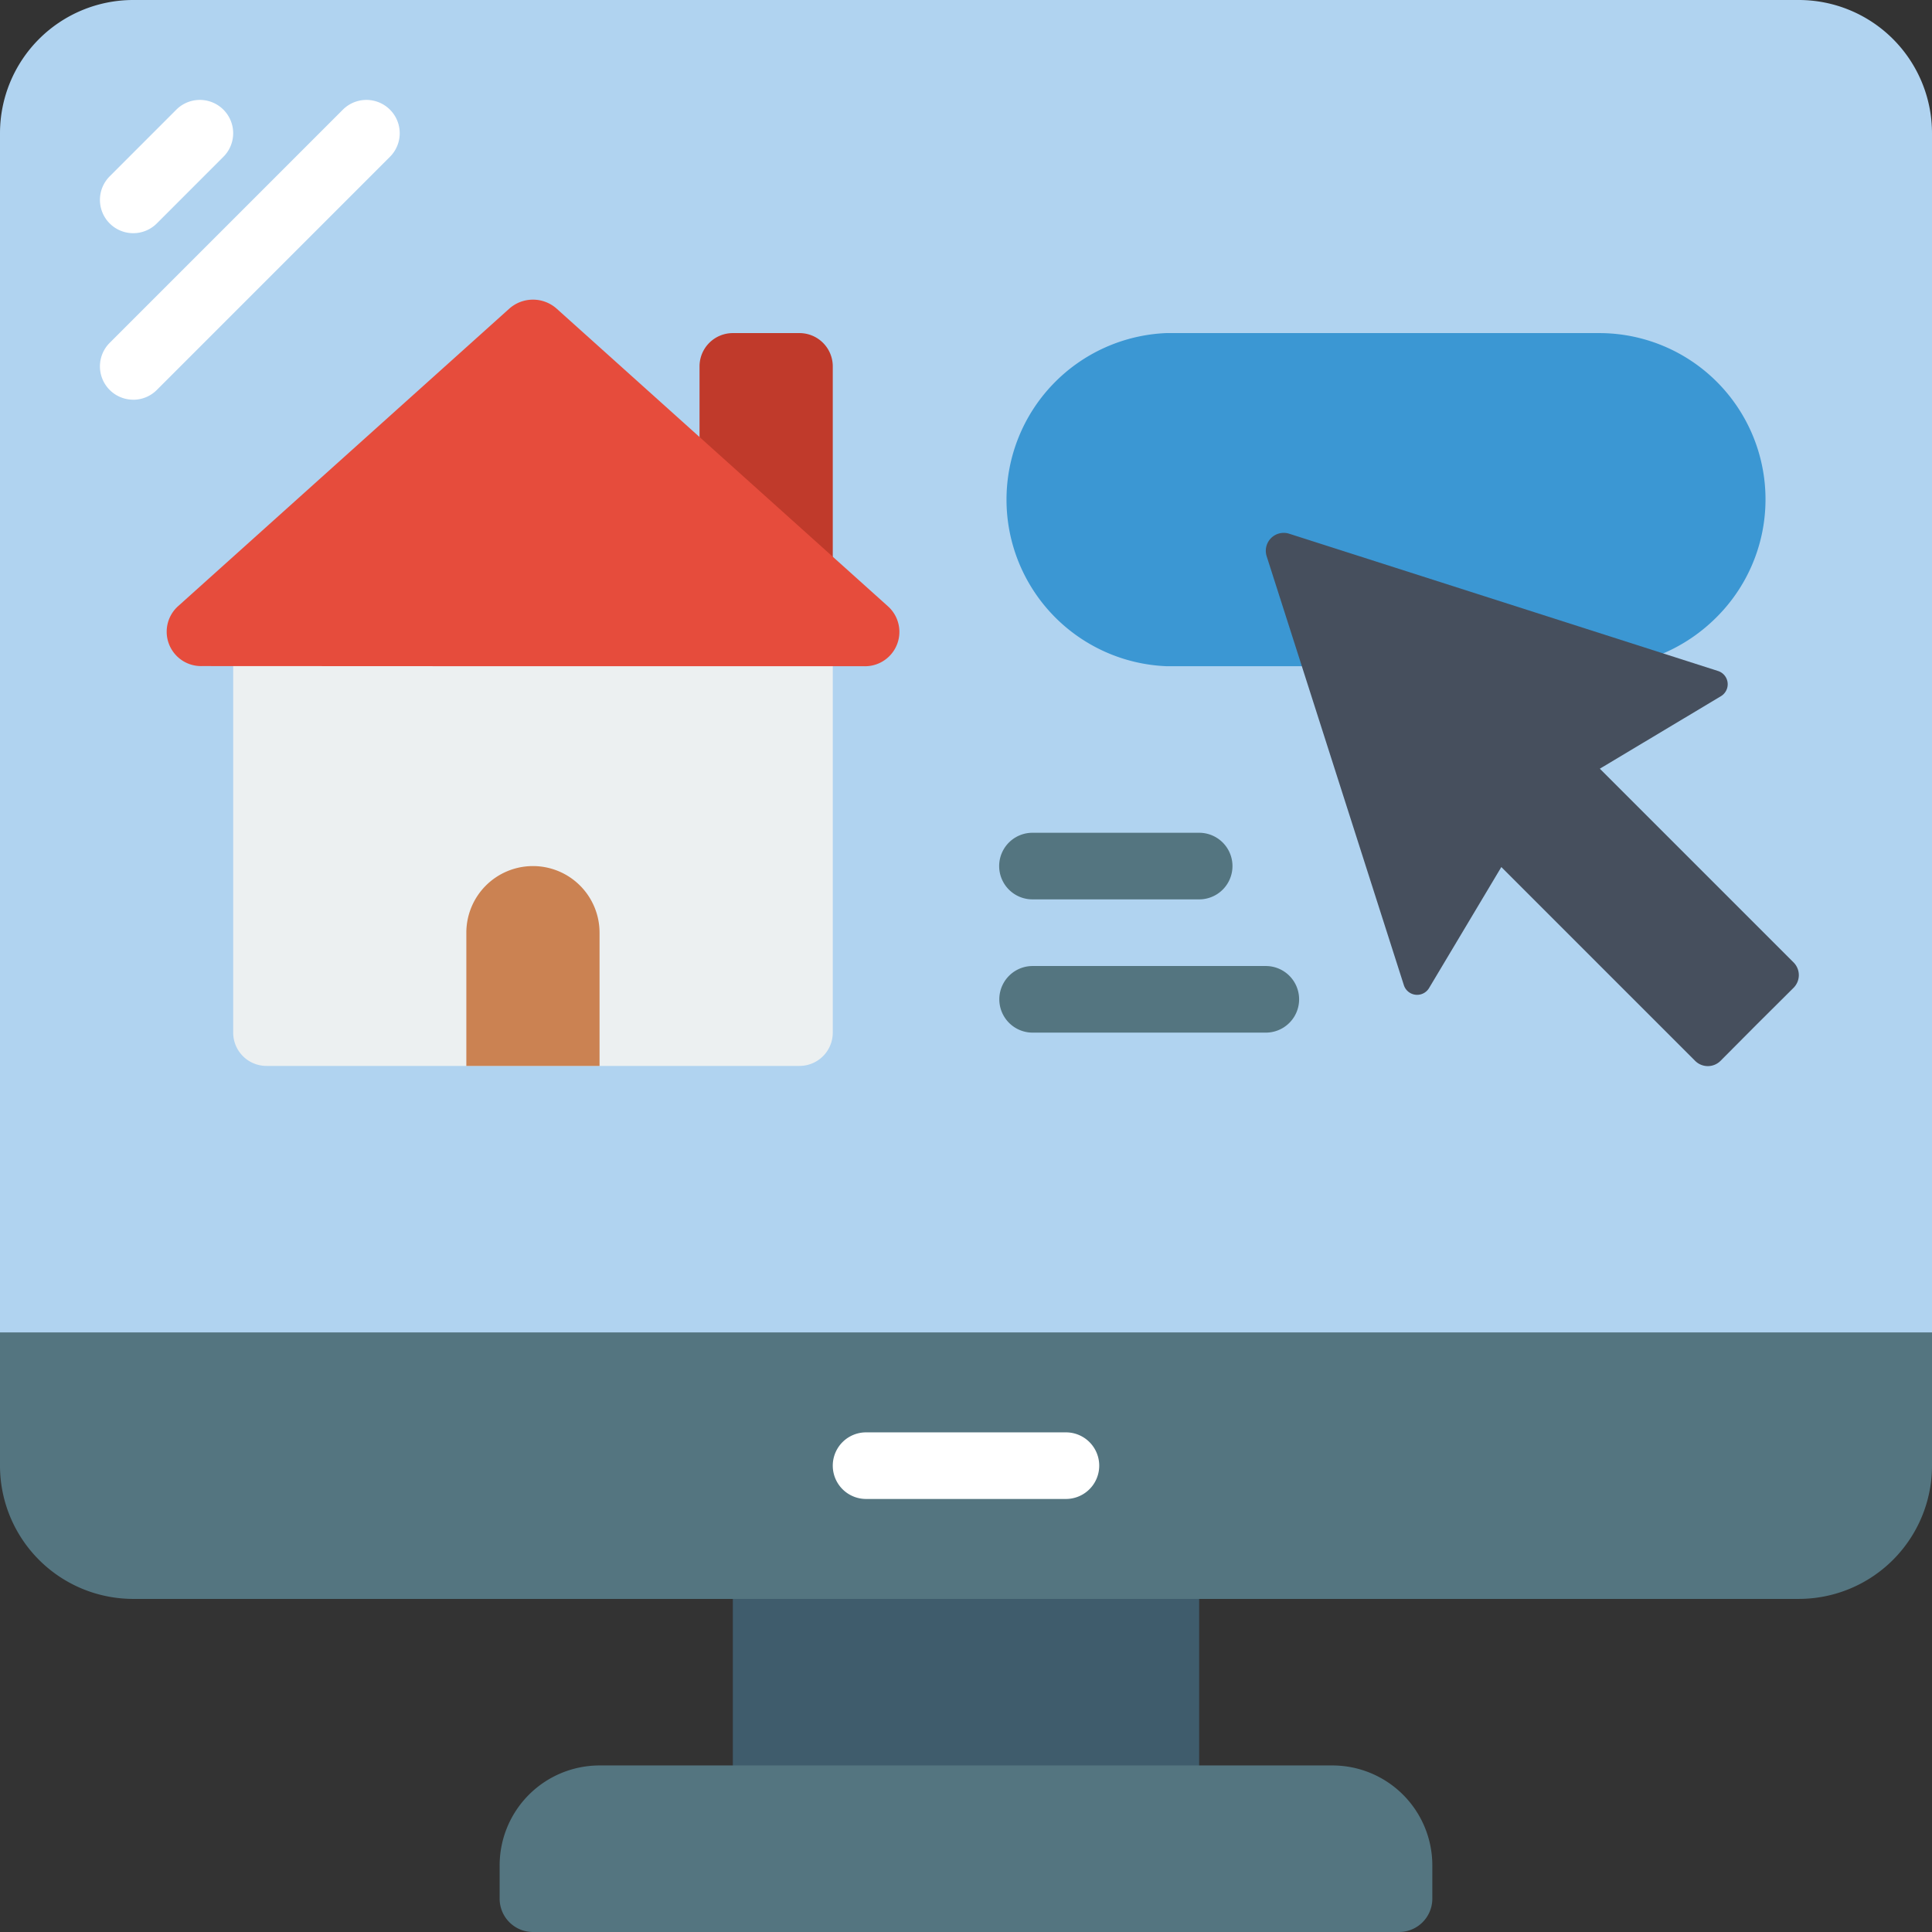
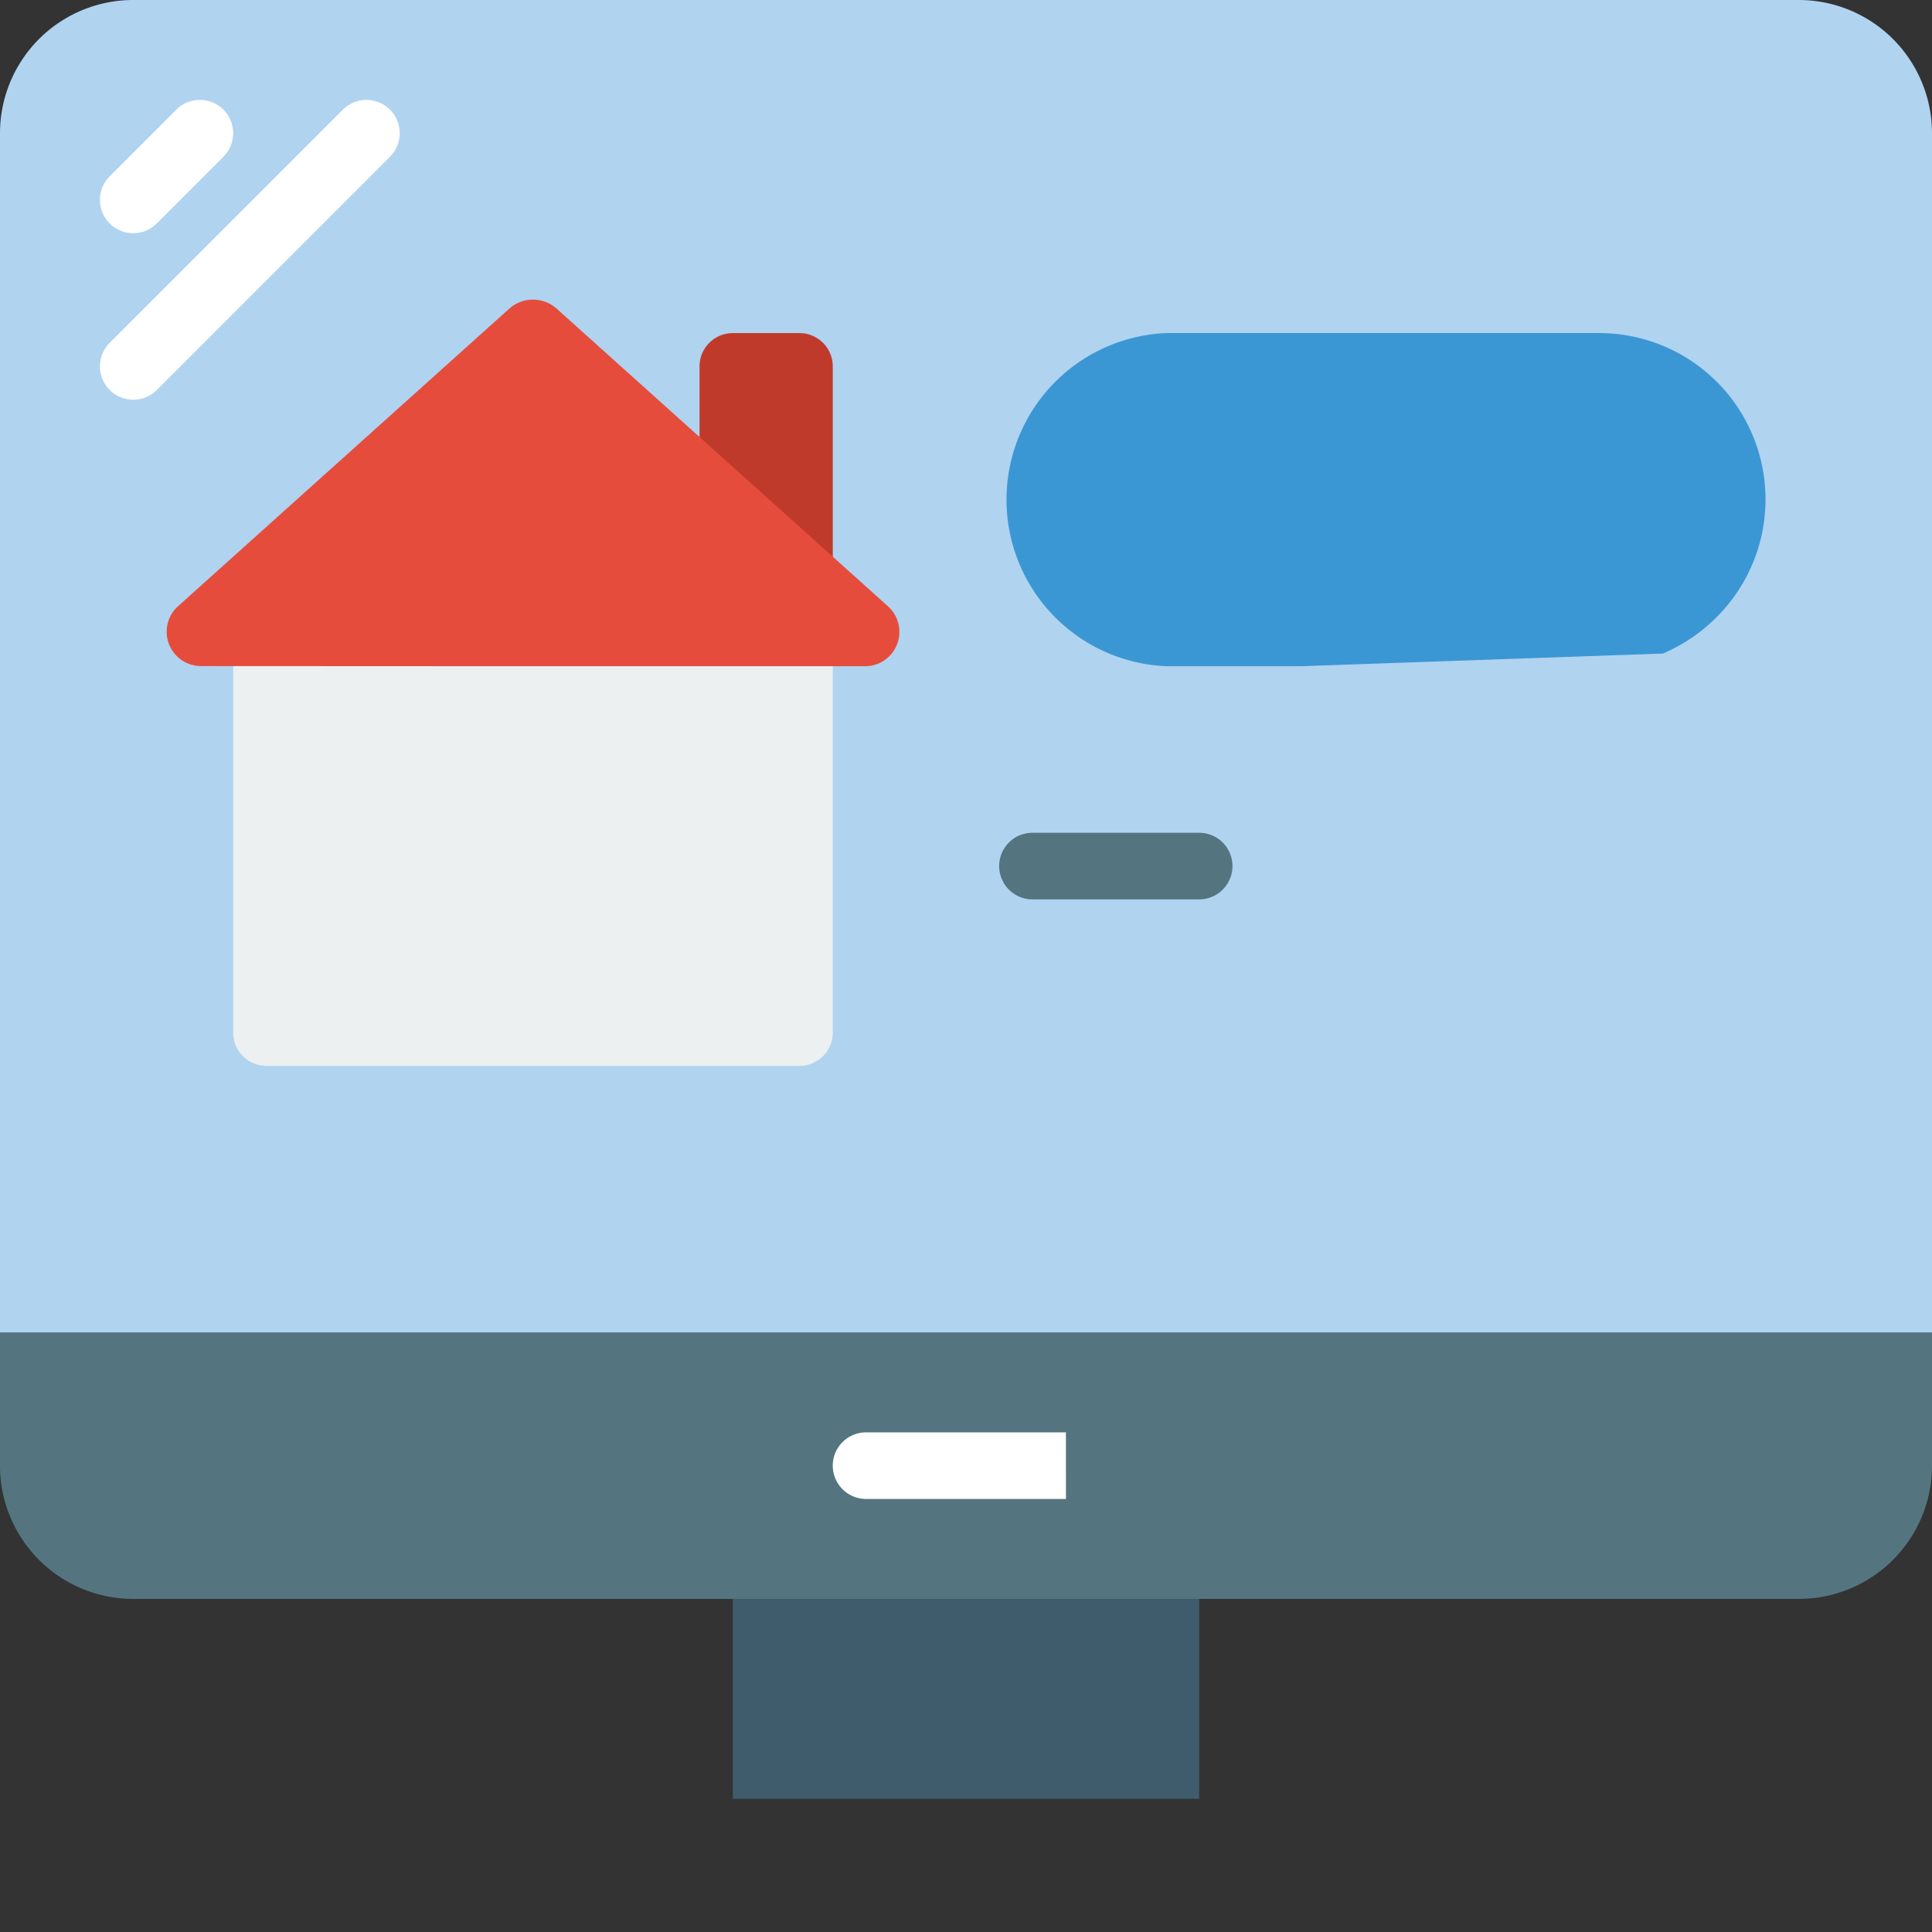
<svg xmlns="http://www.w3.org/2000/svg" id="Page-1" width="49.835" height="49.835" viewBox="0 0 49.835 49.835">
  <rect x="0" y="0" width="49.835" height="49.835" fill="#333333" stroke="none" />
  <g id="_030---Online-Purchase" data-name="030---Online-Purchase">
    <path id="Path" d="M49.835,3.437v33.51H0V3.437A3.437,3.437,0,0,1,3.437,0H46.4A3.437,3.437,0,0,1,49.835,3.437Z" fill="#b0d3f0" fill-rule="evenodd" />
    <path id="Rectangle" d="M22,47H34.029v6.015H22Z" transform="translate(-3.097 -6.616)" fill="#3f5c6c" fill-rule="evenodd" />
    <path id="Path-2" data-name="Path" d="M49.835,40v3.437A3.437,3.437,0,0,1,46.4,46.874H3.437A3.437,3.437,0,0,1,0,43.437V40Z" transform="translate(0 -5.631)" fill="#547580" fill-rule="evenodd" />
-     <path id="Path-3" data-name="Path" d="M39.058,55.578v.859a.859.859,0,0,1-.859.859H15.859A.859.859,0,0,1,15,56.437v-.859A2.578,2.578,0,0,1,17.578,53h18.9A2.578,2.578,0,0,1,39.058,55.578Z" transform="translate(-2.112 -7.461)" fill="#547580" fill-rule="evenodd" />
-     <path id="Path-4" data-name="Path" d="M31.015,44.718H25.859a.859.859,0,0,1,0-1.718h5.155a.859.859,0,1,1,0,1.718Z" transform="translate(-3.519 -6.053)" fill="#fff" fill-rule="evenodd" />
+     <path id="Path-4" data-name="Path" d="M31.015,44.718H25.859a.859.859,0,0,1,0-1.718h5.155Z" transform="translate(-3.519 -6.053)" fill="#fff" fill-rule="evenodd" />
    <path id="Path-5" data-name="Path" d="M37.81,18.592H34.3A4.3,4.3,0,0,1,34.3,10h11.17A4.289,4.289,0,0,1,48.5,17.329a4.376,4.376,0,0,1-1.383.937Z" transform="translate(-4.223 -1.408)" fill="#3b97d3" fill-rule="evenodd" />
-     <path id="Path-6" data-name="Path" d="M51.613,27.732l-.945.94-.94.945a.463.463,0,0,1-.653,0l-5-5L42.21,27.74a.359.359,0,0,1-.649-.076L38.022,16.6a.462.462,0,0,1,.581-.581l11.062,3.541a.359.359,0,0,1,.076.649l-3.125,1.871,5,5A.463.463,0,0,1,51.613,27.732Z" transform="translate(-5.349 -2.252)" fill="#464f5d" fill-rule="evenodd" />
    <path id="Path-7" data-name="Path" d="M3.859,6.439a.859.859,0,0,1-.607-1.467L4.97,3.253A.859.859,0,0,1,6.185,4.468L4.467,6.187a.859.859,0,0,1-.607.252Z" transform="translate(-0.422 -0.424)" fill="#fff" fill-rule="evenodd" />
    <path id="Path-8" data-name="Path" d="M3.859,10.731a.859.859,0,0,1-.607-1.467L9.266,3.25a.859.859,0,1,1,1.215,1.215L4.467,10.48a.859.859,0,0,1-.607.252Z" transform="translate(-0.422 -0.421)" fill="#fff" fill-rule="evenodd" />
    <path id="Path-9" data-name="Path" d="M22.466,18V29.17a.859.859,0,0,1-.859.859H7.859A.859.859,0,0,1,7,29.17V18" transform="translate(-0.985 -2.534)" fill="#ecf0f1" fill-rule="evenodd" />
    <path id="Path-10" data-name="Path" d="M24.437,16.522V10.859A.859.859,0,0,0,23.578,10H21.859a.859.859,0,0,0-.859.859v2.578Z" transform="translate(-2.956 -1.408)" fill="#c03a2b" fill-rule="evenodd" />
-     <path id="Path-11" data-name="Path" d="M15.718,26a1.718,1.718,0,0,1,1.718,1.718v3.437H14V27.718A1.718,1.718,0,0,1,15.718,26Z" transform="translate(-1.971 -3.66)" fill="#cb8252" fill-rule="evenodd" />
    <path id="Path-12" data-name="Path" d="M35.155,26.718h-4.3a.859.859,0,0,1,0-1.718h4.3a.859.859,0,0,1,0,1.718Z" transform="translate(-4.223 -3.519)" fill="#547580" fill-rule="evenodd" />
-     <path id="Path-13" data-name="Path" d="M36.874,30.718H30.859a.859.859,0,0,1,0-1.718h6.015a.859.859,0,1,1,0,1.718Z" transform="translate(-4.223 -4.082)" fill="#547580" fill-rule="evenodd" />
    <path id="Path-14" data-name="Path" d="M14.451,18.451h8.543a.886.886,0,0,0,.613-1.547L15.064,9.229a.919.919,0,0,0-1.225,0L5.3,16.9a.886.886,0,0,0,.613,1.547Z" transform="translate(-0.704 -1.266)" fill="#e64c3c" fill-rule="evenodd" />
  </g>
</svg>